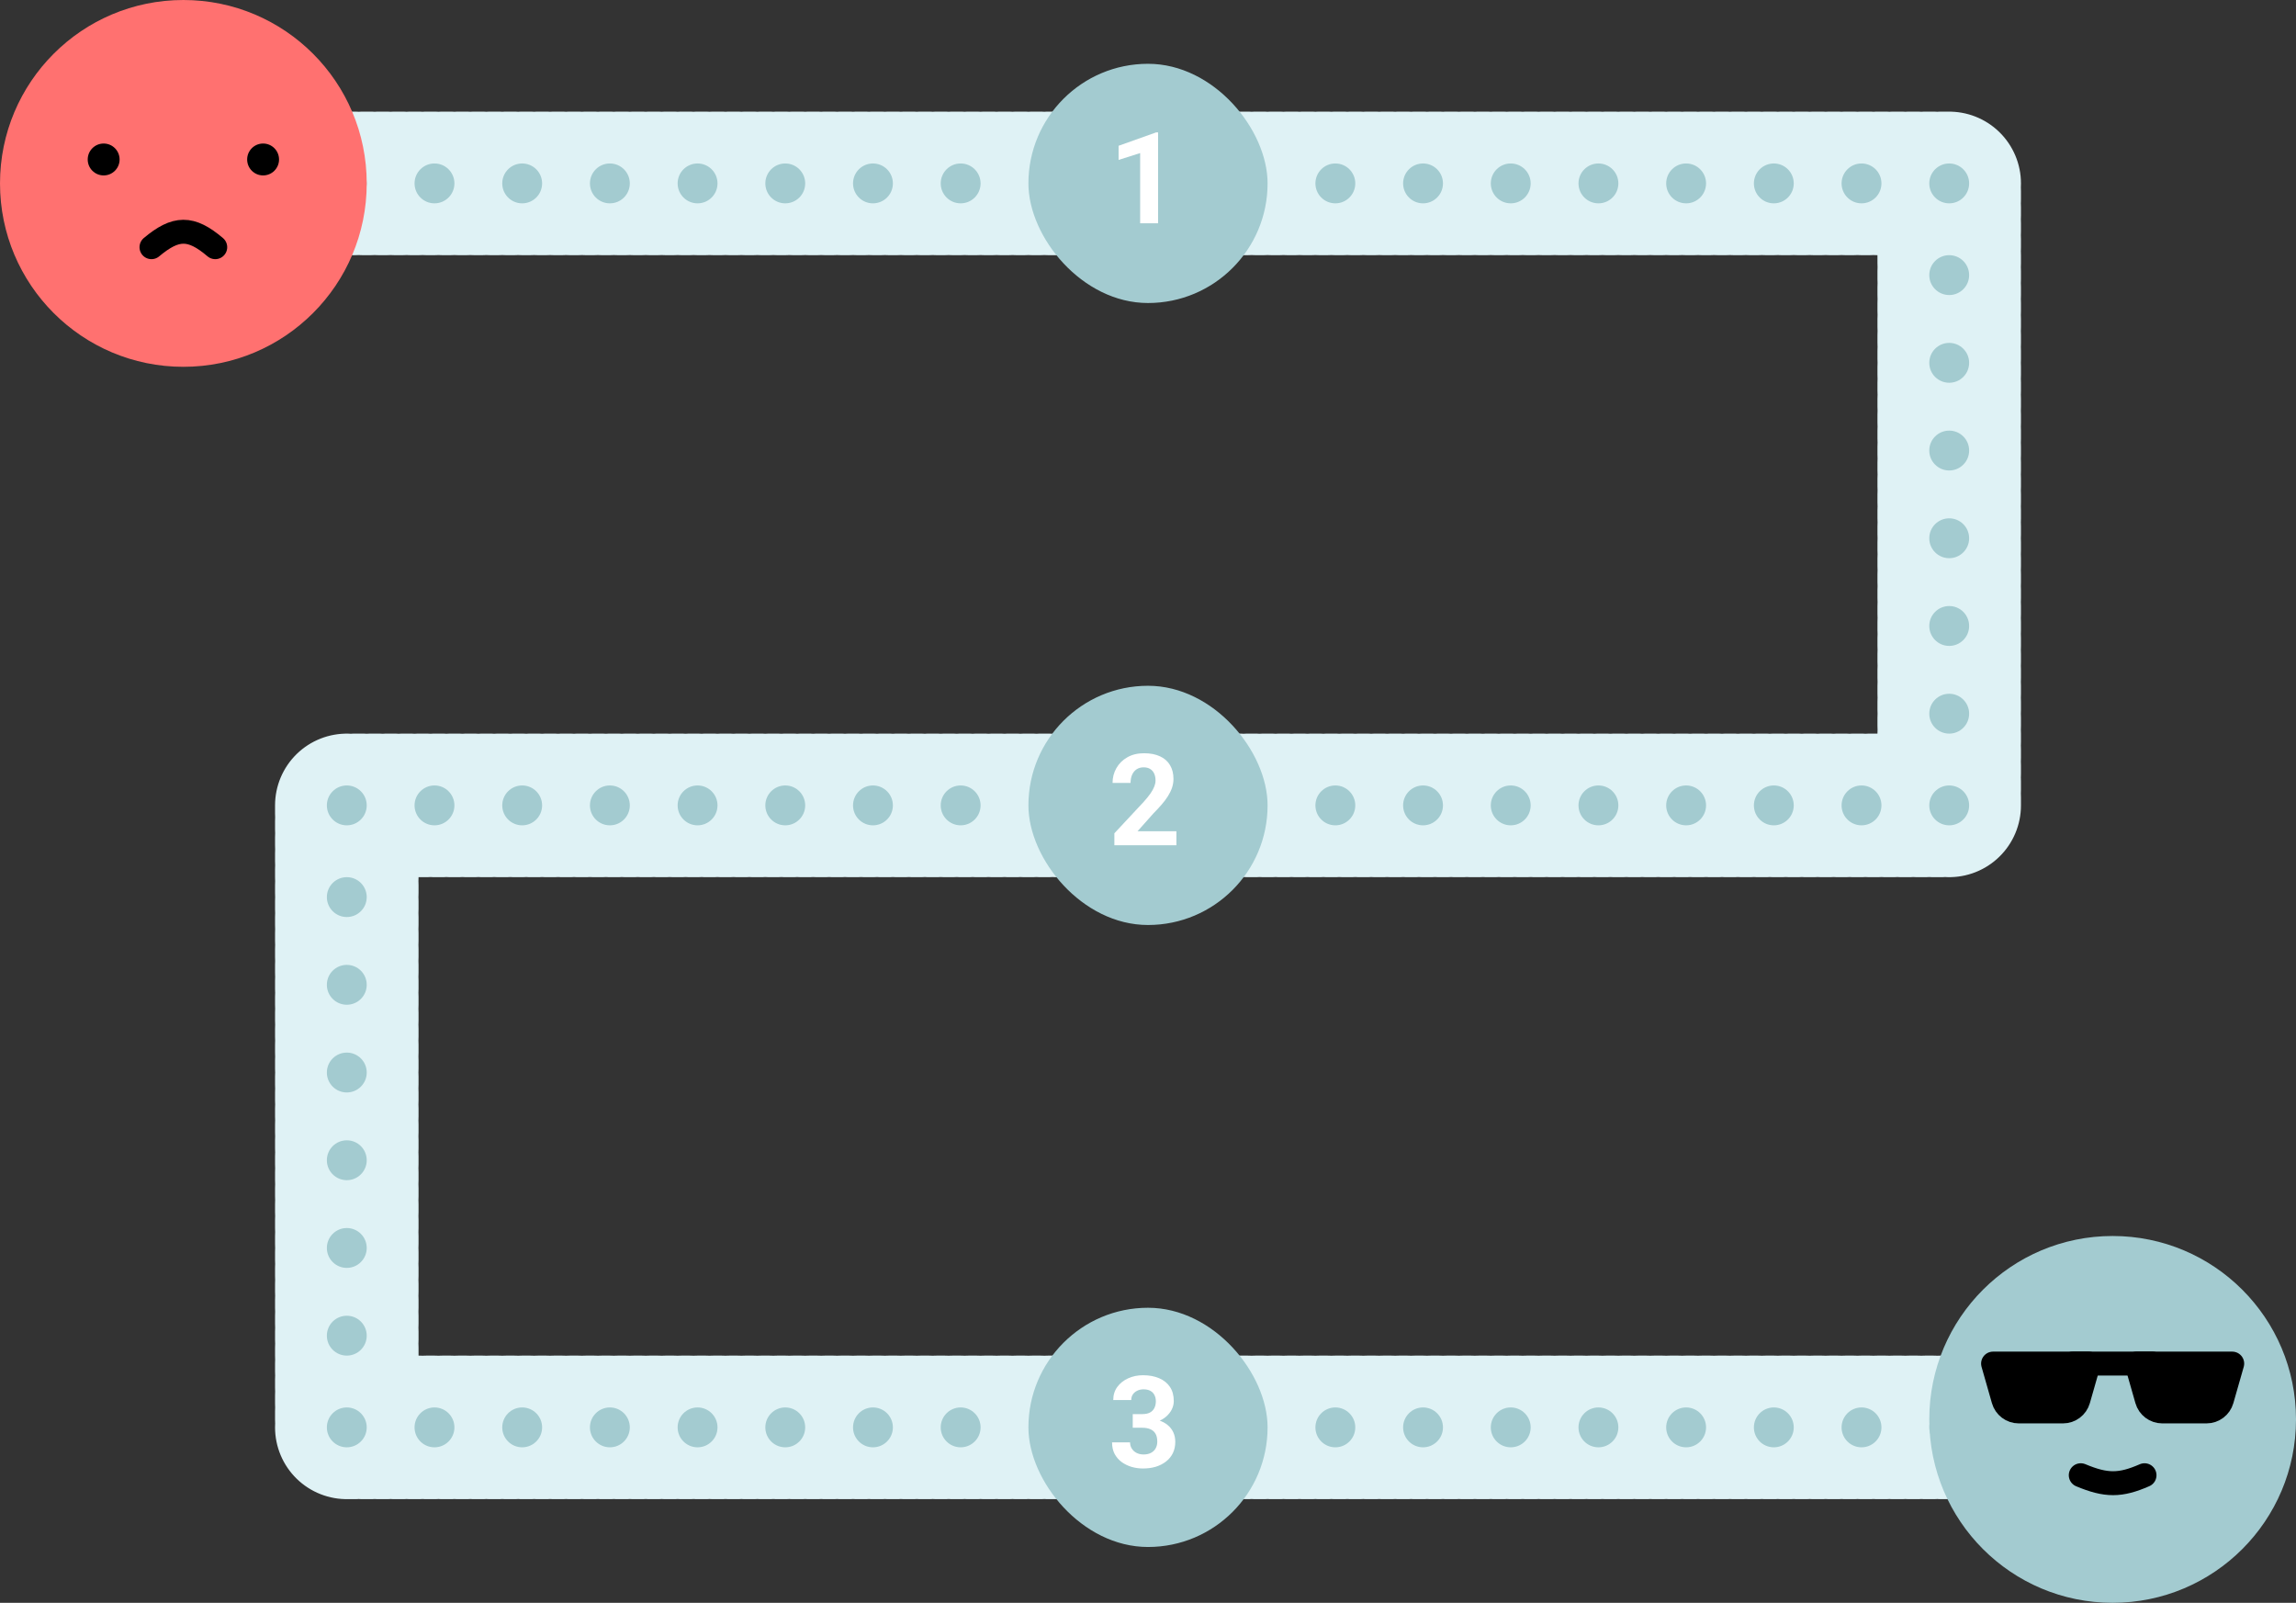
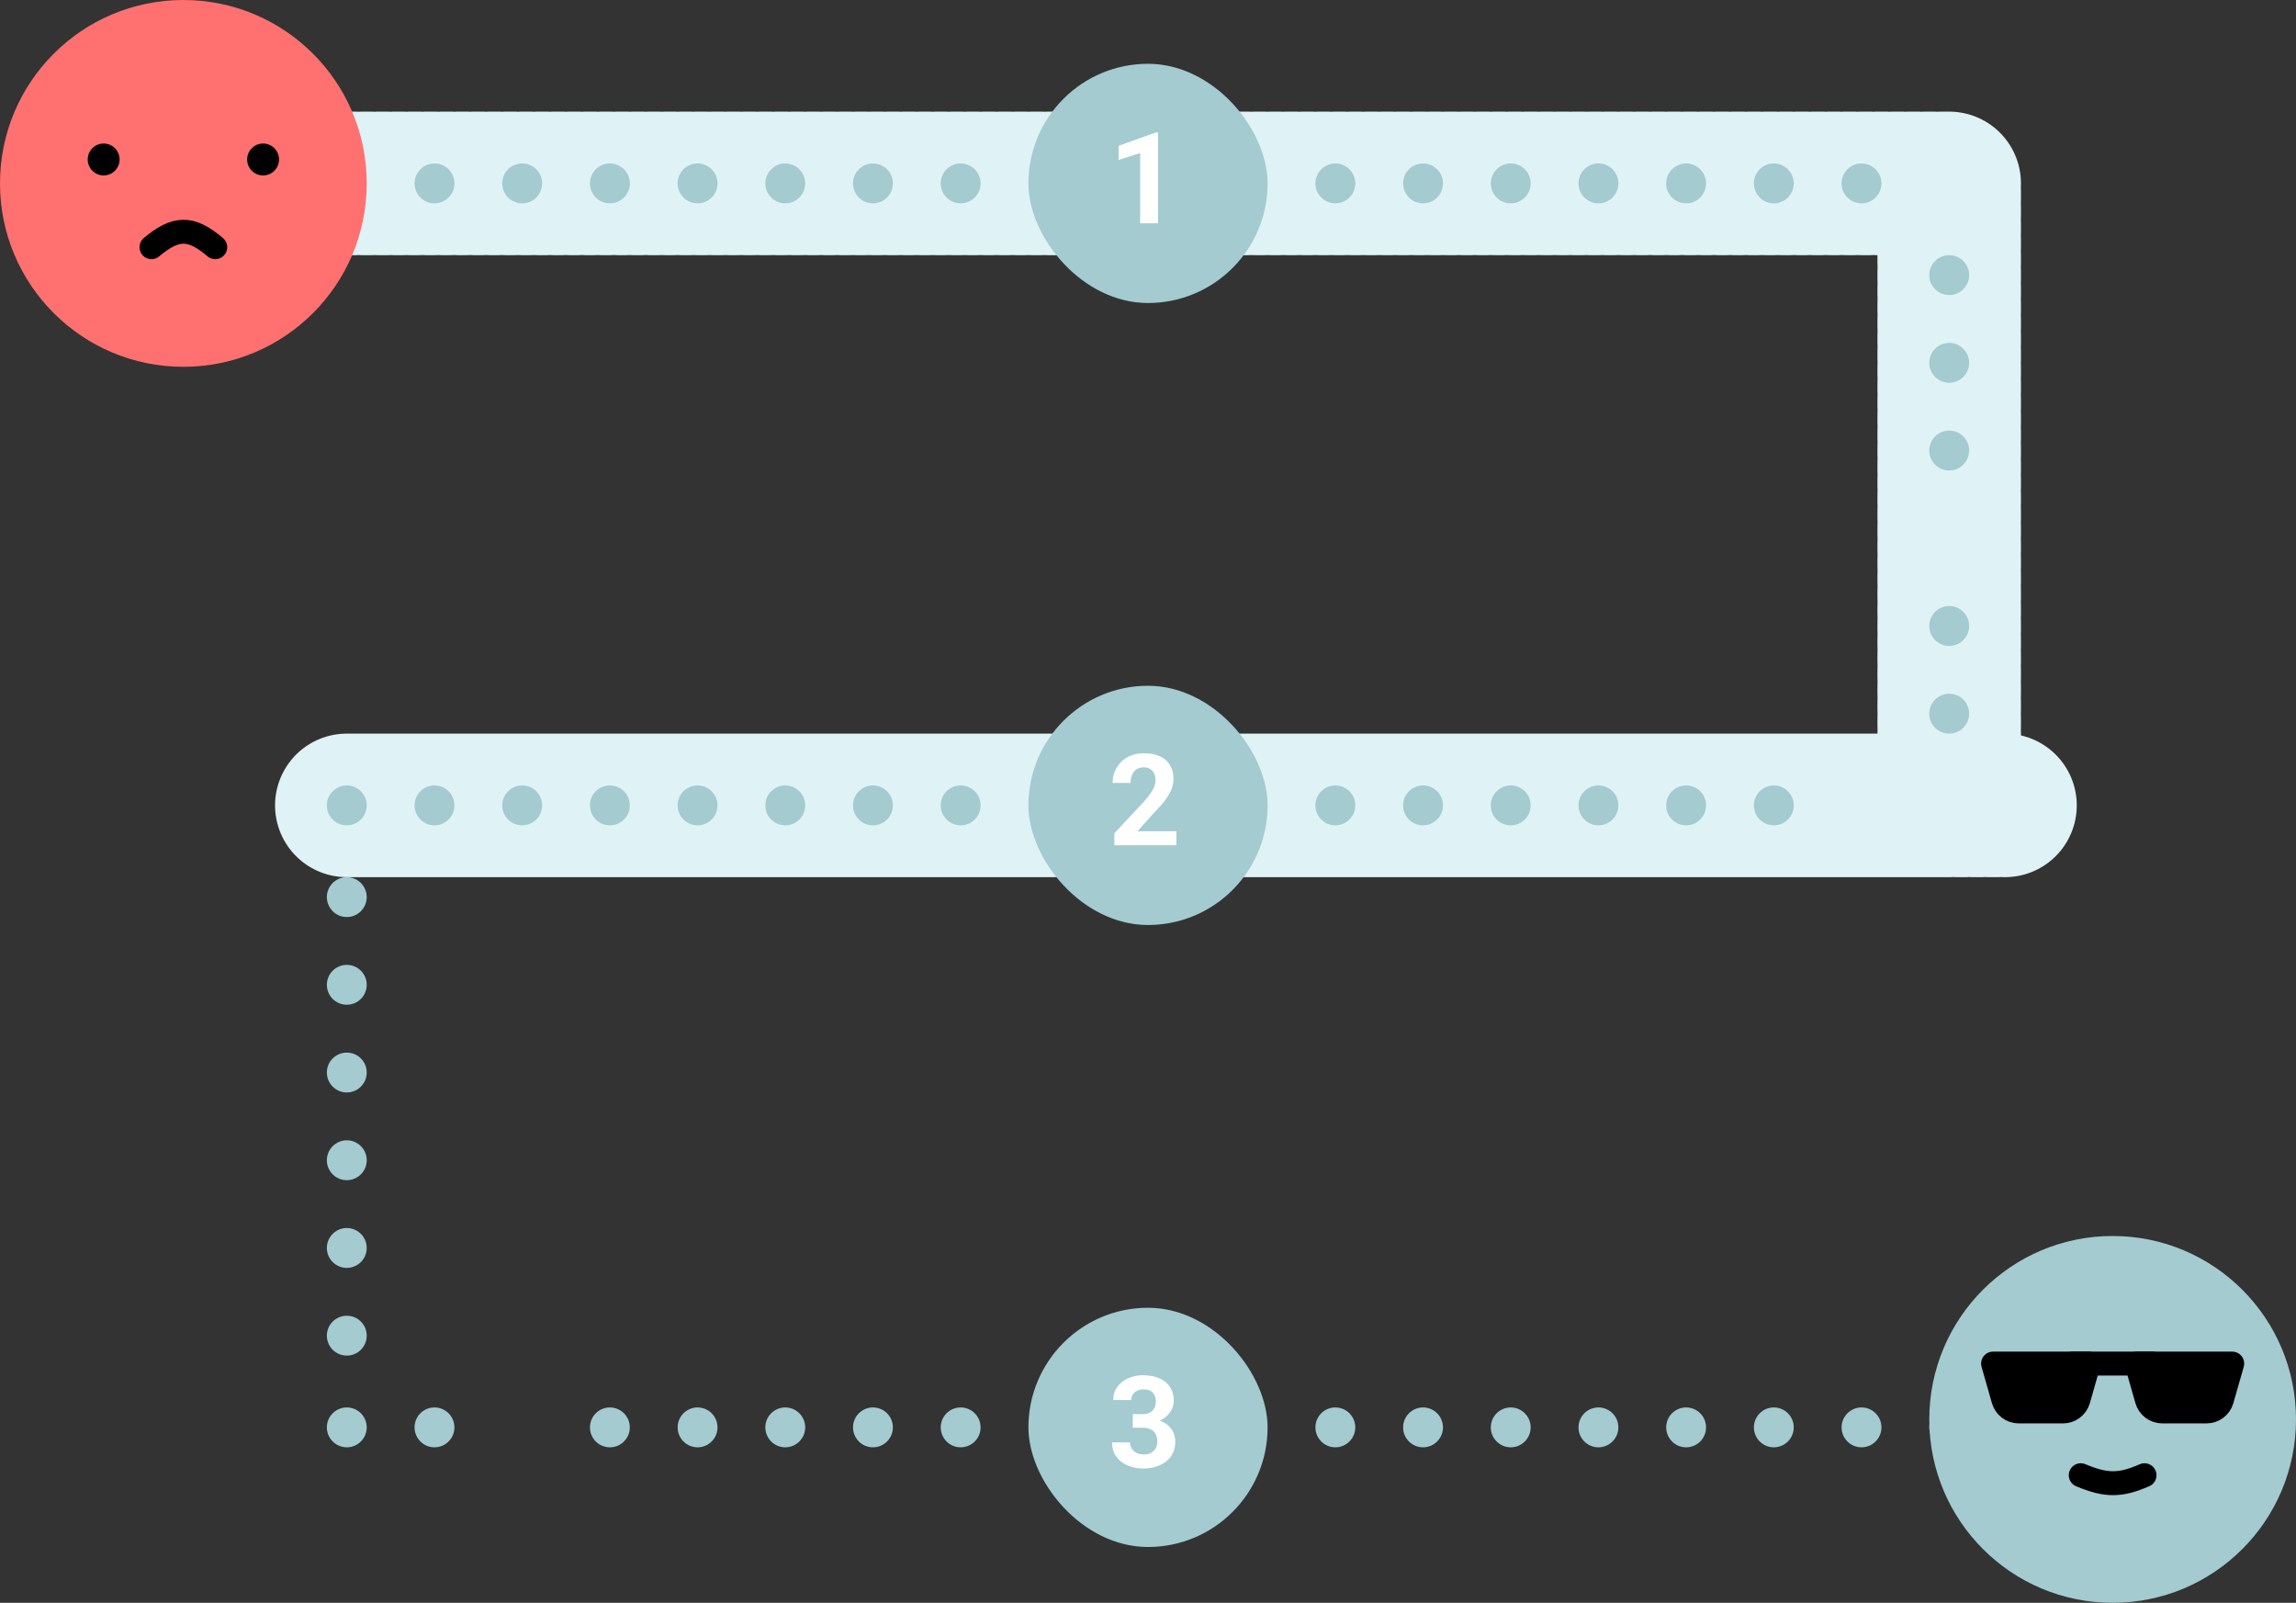
<svg xmlns="http://www.w3.org/2000/svg" width="288" height="201" viewBox="0 0 288 201" fill="none">
  <rect x="0" y="0" width="288" height="201" fill="#333333" stroke="none" />
-   <path d="M39.5 23H244.5V101H43.5V179H251.5" stroke="#DFF2F5" stroke-width="18" stroke-linecap="round" stroke-linejoin="round" stroke-dasharray="1 1" />
+   <path d="M39.5 23H244.5V101H43.5H251.5" stroke="#DFF2F5" stroke-width="18" stroke-linecap="round" stroke-linejoin="round" stroke-dasharray="1 1" />
  <circle cx="43.5" cy="23" r="2.5" fill="#A3CBD0" />
  <circle cx="54.5" cy="23" r="2.5" fill="#A3CBD0" />
  <circle cx="65.5" cy="23" r="2.5" fill="#A3CBD0" />
  <circle cx="76.5" cy="23" r="2.5" fill="#A3CBD0" />
  <circle cx="87.5" cy="23" r="2.5" fill="#A3CBD0" />
  <circle cx="98.5" cy="23" r="2.5" fill="#A3CBD0" />
  <circle cx="109.5" cy="23" r="2.5" fill="#A3CBD0" />
  <circle cx="120.5" cy="23" r="2.5" fill="#A3CBD0" />
  <rect x="129" y="8" width="30" height="30" rx="15" fill="#A3CBD0" />
  <path d="M145.266 16.602V28H143.016V19.195L140.312 20.055V18.281L145.023 16.602H145.266Z" fill="white" />
  <circle cx="167.5" cy="23" r="2.5" fill="#A3CBD0" />
  <circle cx="178.5" cy="23" r="2.5" fill="#A3CBD0" />
  <circle cx="189.5" cy="23" r="2.5" fill="#A3CBD0" />
  <circle cx="200.5" cy="23" r="2.5" fill="#A3CBD0" />
  <circle cx="211.5" cy="23" r="2.5" fill="#A3CBD0" />
  <circle cx="222.5" cy="23" r="2.5" fill="#A3CBD0" />
  <circle cx="233.5" cy="23" r="2.5" fill="#A3CBD0" />
-   <circle cx="244.5" cy="23" r="2.5" fill="#A3CBD0" />
  <circle cx="244.5" cy="34.5" r="2.5" transform="rotate(90 244.5 34.5)" fill="#A3CBD0" />
  <circle cx="244.5" cy="45.5" r="2.5" transform="rotate(90 244.5 45.5)" fill="#A3CBD0" />
  <circle cx="244.5" cy="56.5" r="2.5" transform="rotate(90 244.5 56.5)" fill="#A3CBD0" />
-   <circle cx="244.5" cy="67.5" r="2.5" transform="rotate(90 244.5 67.5)" fill="#A3CBD0" />
  <circle cx="244.5" cy="78.5" r="2.5" transform="rotate(90 244.5 78.5)" fill="#A3CBD0" />
  <circle cx="244.5" cy="89.5" r="2.5" transform="rotate(90 244.5 89.5)" fill="#A3CBD0" />
  <circle cx="43.5" cy="101" r="2.5" fill="#A3CBD0" />
  <circle cx="54.5" cy="101" r="2.5" fill="#A3CBD0" />
  <circle cx="65.5" cy="101" r="2.5" fill="#A3CBD0" />
  <circle cx="76.5" cy="101" r="2.5" fill="#A3CBD0" />
  <circle cx="87.5" cy="101" r="2.5" fill="#A3CBD0" />
  <circle cx="98.5" cy="101" r="2.5" fill="#A3CBD0" />
  <circle cx="109.5" cy="101" r="2.5" fill="#A3CBD0" />
  <circle cx="120.5" cy="101" r="2.5" fill="#A3CBD0" />
  <rect x="129" y="86" width="30" height="30" rx="15" fill="#A3CBD0" />
  <path d="M147.562 104.242V106H139.781V104.5L143.461 100.555C143.831 100.143 144.122 99.781 144.336 99.469C144.549 99.151 144.703 98.867 144.797 98.617C144.896 98.362 144.945 98.12 144.945 97.891C144.945 97.547 144.888 97.253 144.773 97.008C144.659 96.758 144.49 96.565 144.266 96.43C144.047 96.294 143.776 96.227 143.453 96.227C143.109 96.227 142.812 96.31 142.562 96.477C142.318 96.643 142.13 96.875 142 97.172C141.875 97.469 141.812 97.805 141.812 98.18H139.555C139.555 97.503 139.716 96.883 140.039 96.32C140.362 95.753 140.818 95.302 141.406 94.969C141.995 94.63 142.693 94.461 143.5 94.461C144.297 94.461 144.969 94.591 145.516 94.852C146.068 95.107 146.484 95.477 146.766 95.961C147.052 96.44 147.195 97.013 147.195 97.68C147.195 98.055 147.135 98.422 147.016 98.781C146.896 99.135 146.724 99.49 146.5 99.844C146.281 100.193 146.016 100.547 145.703 100.906C145.391 101.266 145.044 101.638 144.664 102.023L142.688 104.242H147.562Z" fill="white" />
  <circle cx="167.5" cy="101" r="2.5" fill="#A3CBD0" />
  <circle cx="178.5" cy="101" r="2.5" fill="#A3CBD0" />
  <circle cx="189.5" cy="101" r="2.5" fill="#A3CBD0" />
  <circle cx="200.5" cy="101" r="2.5" fill="#A3CBD0" />
  <circle cx="211.5" cy="101" r="2.5" fill="#A3CBD0" />
  <circle cx="222.5" cy="101" r="2.5" fill="#A3CBD0" />
-   <circle cx="233.5" cy="101" r="2.5" fill="#A3CBD0" />
-   <circle cx="244.5" cy="101" r="2.5" fill="#A3CBD0" />
  <circle cx="43.5" cy="112.5" r="2.5" transform="rotate(90 43.5 112.5)" fill="#A3CBD0" />
  <circle cx="43.5" cy="123.5" r="2.5" transform="rotate(90 43.5 123.5)" fill="#A3CBD0" />
  <circle cx="43.5" cy="134.5" r="2.5" transform="rotate(90 43.5 134.5)" fill="#A3CBD0" />
  <circle cx="43.5" cy="145.5" r="2.5" transform="rotate(90 43.5 145.5)" fill="#A3CBD0" />
  <circle cx="43.5" cy="156.5" r="2.5" transform="rotate(90 43.5 156.5)" fill="#A3CBD0" />
  <circle cx="43.5" cy="167.5" r="2.5" transform="rotate(90 43.5 167.5)" fill="#A3CBD0" />
  <circle cx="43.5" cy="179" r="2.5" fill="#A3CBD0" />
  <circle cx="54.5" cy="179" r="2.5" fill="#A3CBD0" />
-   <circle cx="65.5" cy="179" r="2.5" fill="#A3CBD0" />
  <circle cx="76.5" cy="179" r="2.5" fill="#A3CBD0" />
  <circle cx="87.5" cy="179" r="2.5" fill="#A3CBD0" />
  <circle cx="98.5" cy="179" r="2.5" fill="#A3CBD0" />
  <circle cx="109.5" cy="179" r="2.5" fill="#A3CBD0" />
  <circle cx="120.5" cy="179" r="2.5" fill="#A3CBD0" />
  <rect x="129" y="164" width="30" height="30" rx="15" fill="#A3CBD0" />
  <path d="M142.086 177.336H143.289C143.674 177.336 143.992 177.271 144.242 177.141C144.492 177.005 144.677 176.818 144.797 176.578C144.922 176.333 144.984 176.049 144.984 175.727C144.984 175.435 144.927 175.177 144.812 174.953C144.703 174.724 144.534 174.547 144.305 174.422C144.076 174.292 143.786 174.227 143.438 174.227C143.161 174.227 142.906 174.281 142.672 174.391C142.438 174.5 142.25 174.654 142.109 174.852C141.969 175.049 141.898 175.289 141.898 175.57H139.641C139.641 174.945 139.807 174.401 140.141 173.938C140.479 173.474 140.932 173.112 141.5 172.852C142.068 172.591 142.693 172.461 143.375 172.461C144.146 172.461 144.82 172.586 145.398 172.836C145.977 173.081 146.427 173.443 146.75 173.922C147.073 174.401 147.234 174.995 147.234 175.703C147.234 176.062 147.151 176.411 146.984 176.75C146.818 177.083 146.578 177.385 146.266 177.656C145.958 177.922 145.583 178.135 145.141 178.297C144.698 178.453 144.201 178.531 143.648 178.531H142.086V177.336ZM142.086 179.047V177.883H143.648C144.268 177.883 144.812 177.953 145.281 178.094C145.75 178.234 146.143 178.438 146.461 178.703C146.779 178.964 147.018 179.273 147.18 179.633C147.341 179.987 147.422 180.38 147.422 180.812C147.422 181.344 147.32 181.818 147.117 182.234C146.914 182.646 146.628 182.995 146.258 183.281C145.893 183.568 145.466 183.786 144.977 183.938C144.487 184.083 143.953 184.156 143.375 184.156C142.896 184.156 142.424 184.091 141.961 183.961C141.503 183.826 141.086 183.625 140.711 183.359C140.341 183.089 140.044 182.75 139.82 182.344C139.602 181.932 139.492 181.445 139.492 180.883H141.75C141.75 181.174 141.823 181.435 141.969 181.664C142.115 181.893 142.315 182.073 142.57 182.203C142.831 182.333 143.12 182.398 143.438 182.398C143.797 182.398 144.104 182.333 144.359 182.203C144.62 182.068 144.818 181.88 144.953 181.641C145.094 181.396 145.164 181.112 145.164 180.789C145.164 180.372 145.089 180.039 144.938 179.789C144.786 179.534 144.57 179.346 144.289 179.227C144.008 179.107 143.674 179.047 143.289 179.047H142.086Z" fill="white" />
  <circle cx="167.5" cy="179" r="2.5" fill="#A3CBD0" />
  <circle cx="178.5" cy="179" r="2.5" fill="#A3CBD0" />
  <circle cx="189.5" cy="179" r="2.5" fill="#A3CBD0" />
  <circle cx="200.5" cy="179" r="2.5" fill="#A3CBD0" />
  <circle cx="211.5" cy="179" r="2.5" fill="#A3CBD0" />
  <circle cx="222.5" cy="179" r="2.5" fill="#A3CBD0" />
  <circle cx="233.5" cy="179" r="2.5" fill="#A3CBD0" />
  <circle cx="244.5" cy="179" r="2.5" fill="#A3CBD0" />
  <circle cx="23" cy="23" r="23" fill="#FF7170" />
  <path d="M19 31C22.059 28.44 23.931 28.393 27 31" stroke="black" stroke-width="3" stroke-linecap="round" />
  <circle cx="13.002" cy="19.999" r="2" fill="black" />
  <circle cx="33.002" cy="19.999" r="2" fill="black" />
  <circle cx="265" cy="178" r="23" fill="#A3CBD0" />
  <path d="M261 185C264.198 186.335 265.95 186.332 269 185" stroke="black" stroke-width="3" stroke-linecap="round" />
  <path d="M262 171H250L251.3 175.549C251.545 176.408 252.33 177 253.223 177H258.777C259.67 177 260.455 176.408 260.7 175.549L262 171Z" fill="black" stroke="black" stroke-width="3" stroke-linecap="round" stroke-linejoin="round" />
  <path d="M280 171H268L269.3 175.549C269.545 176.408 270.33 177 271.223 177H276.777C277.67 177 278.455 176.408 278.7 175.549L280 171Z" fill="black" stroke="black" stroke-width="3" stroke-linecap="round" stroke-linejoin="round" />
  <path d="M260 171L270 171" stroke="black" stroke-width="3" stroke-linecap="round" stroke-linejoin="round" />
</svg>